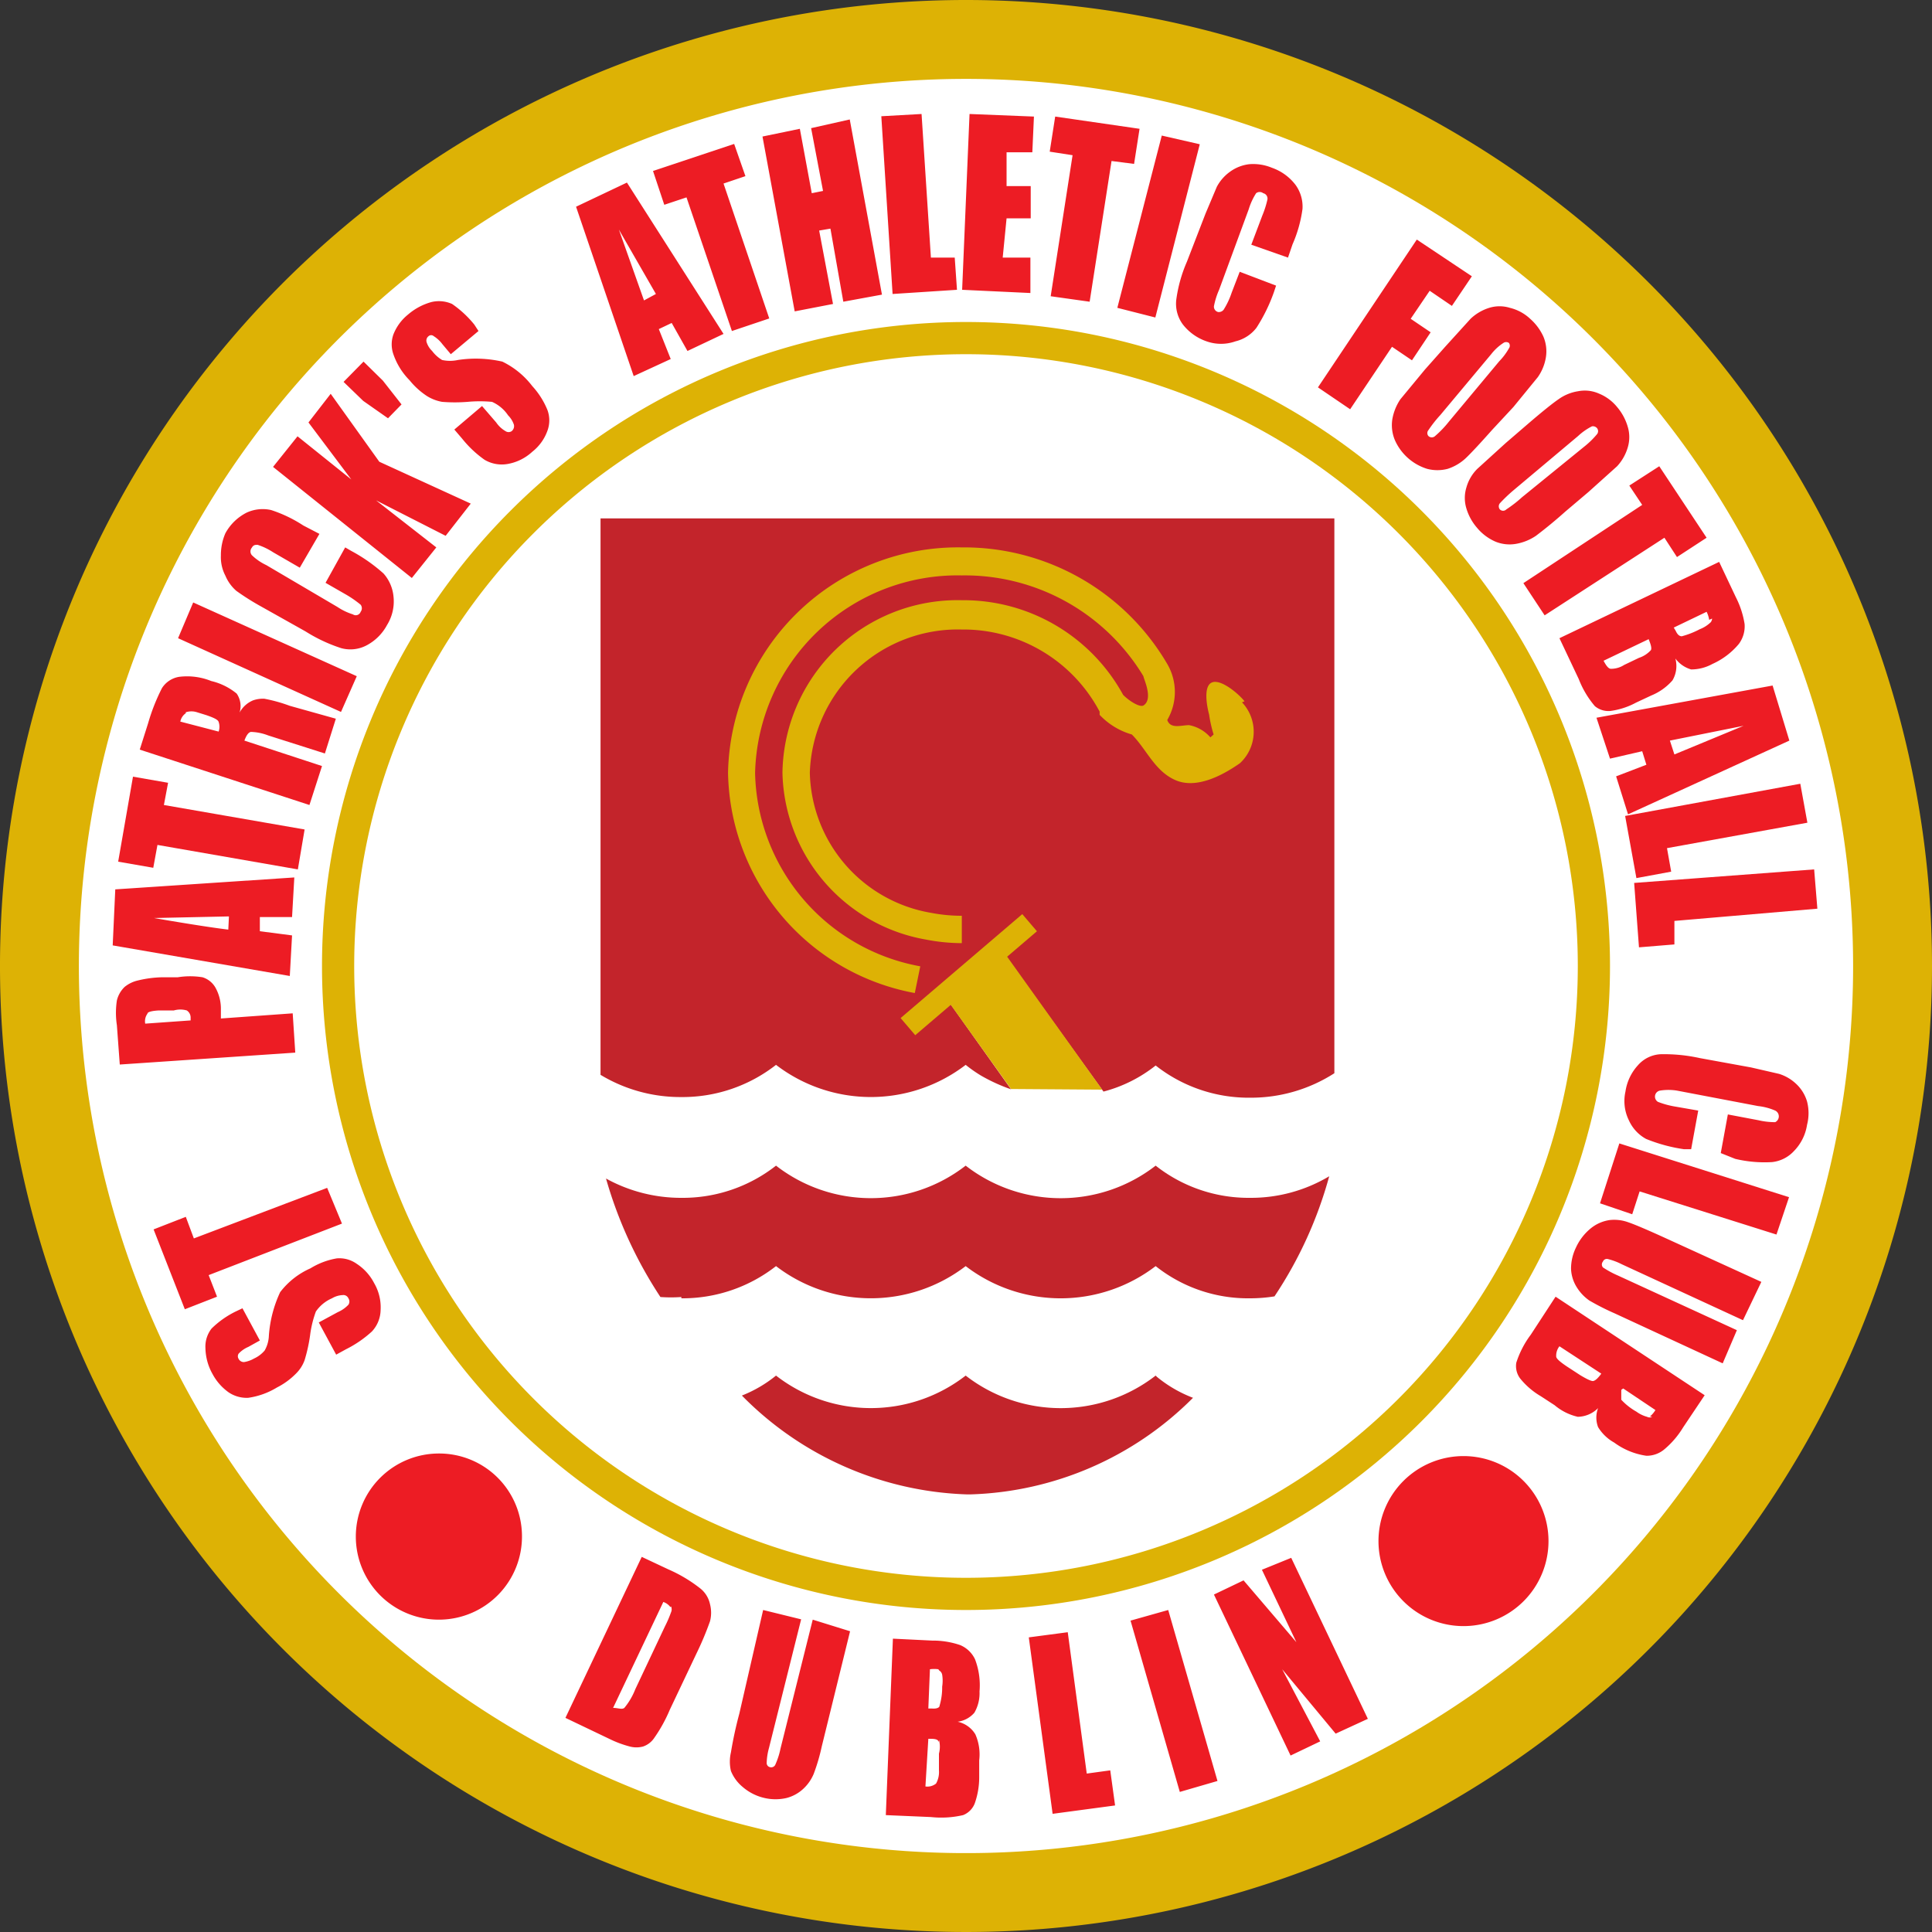
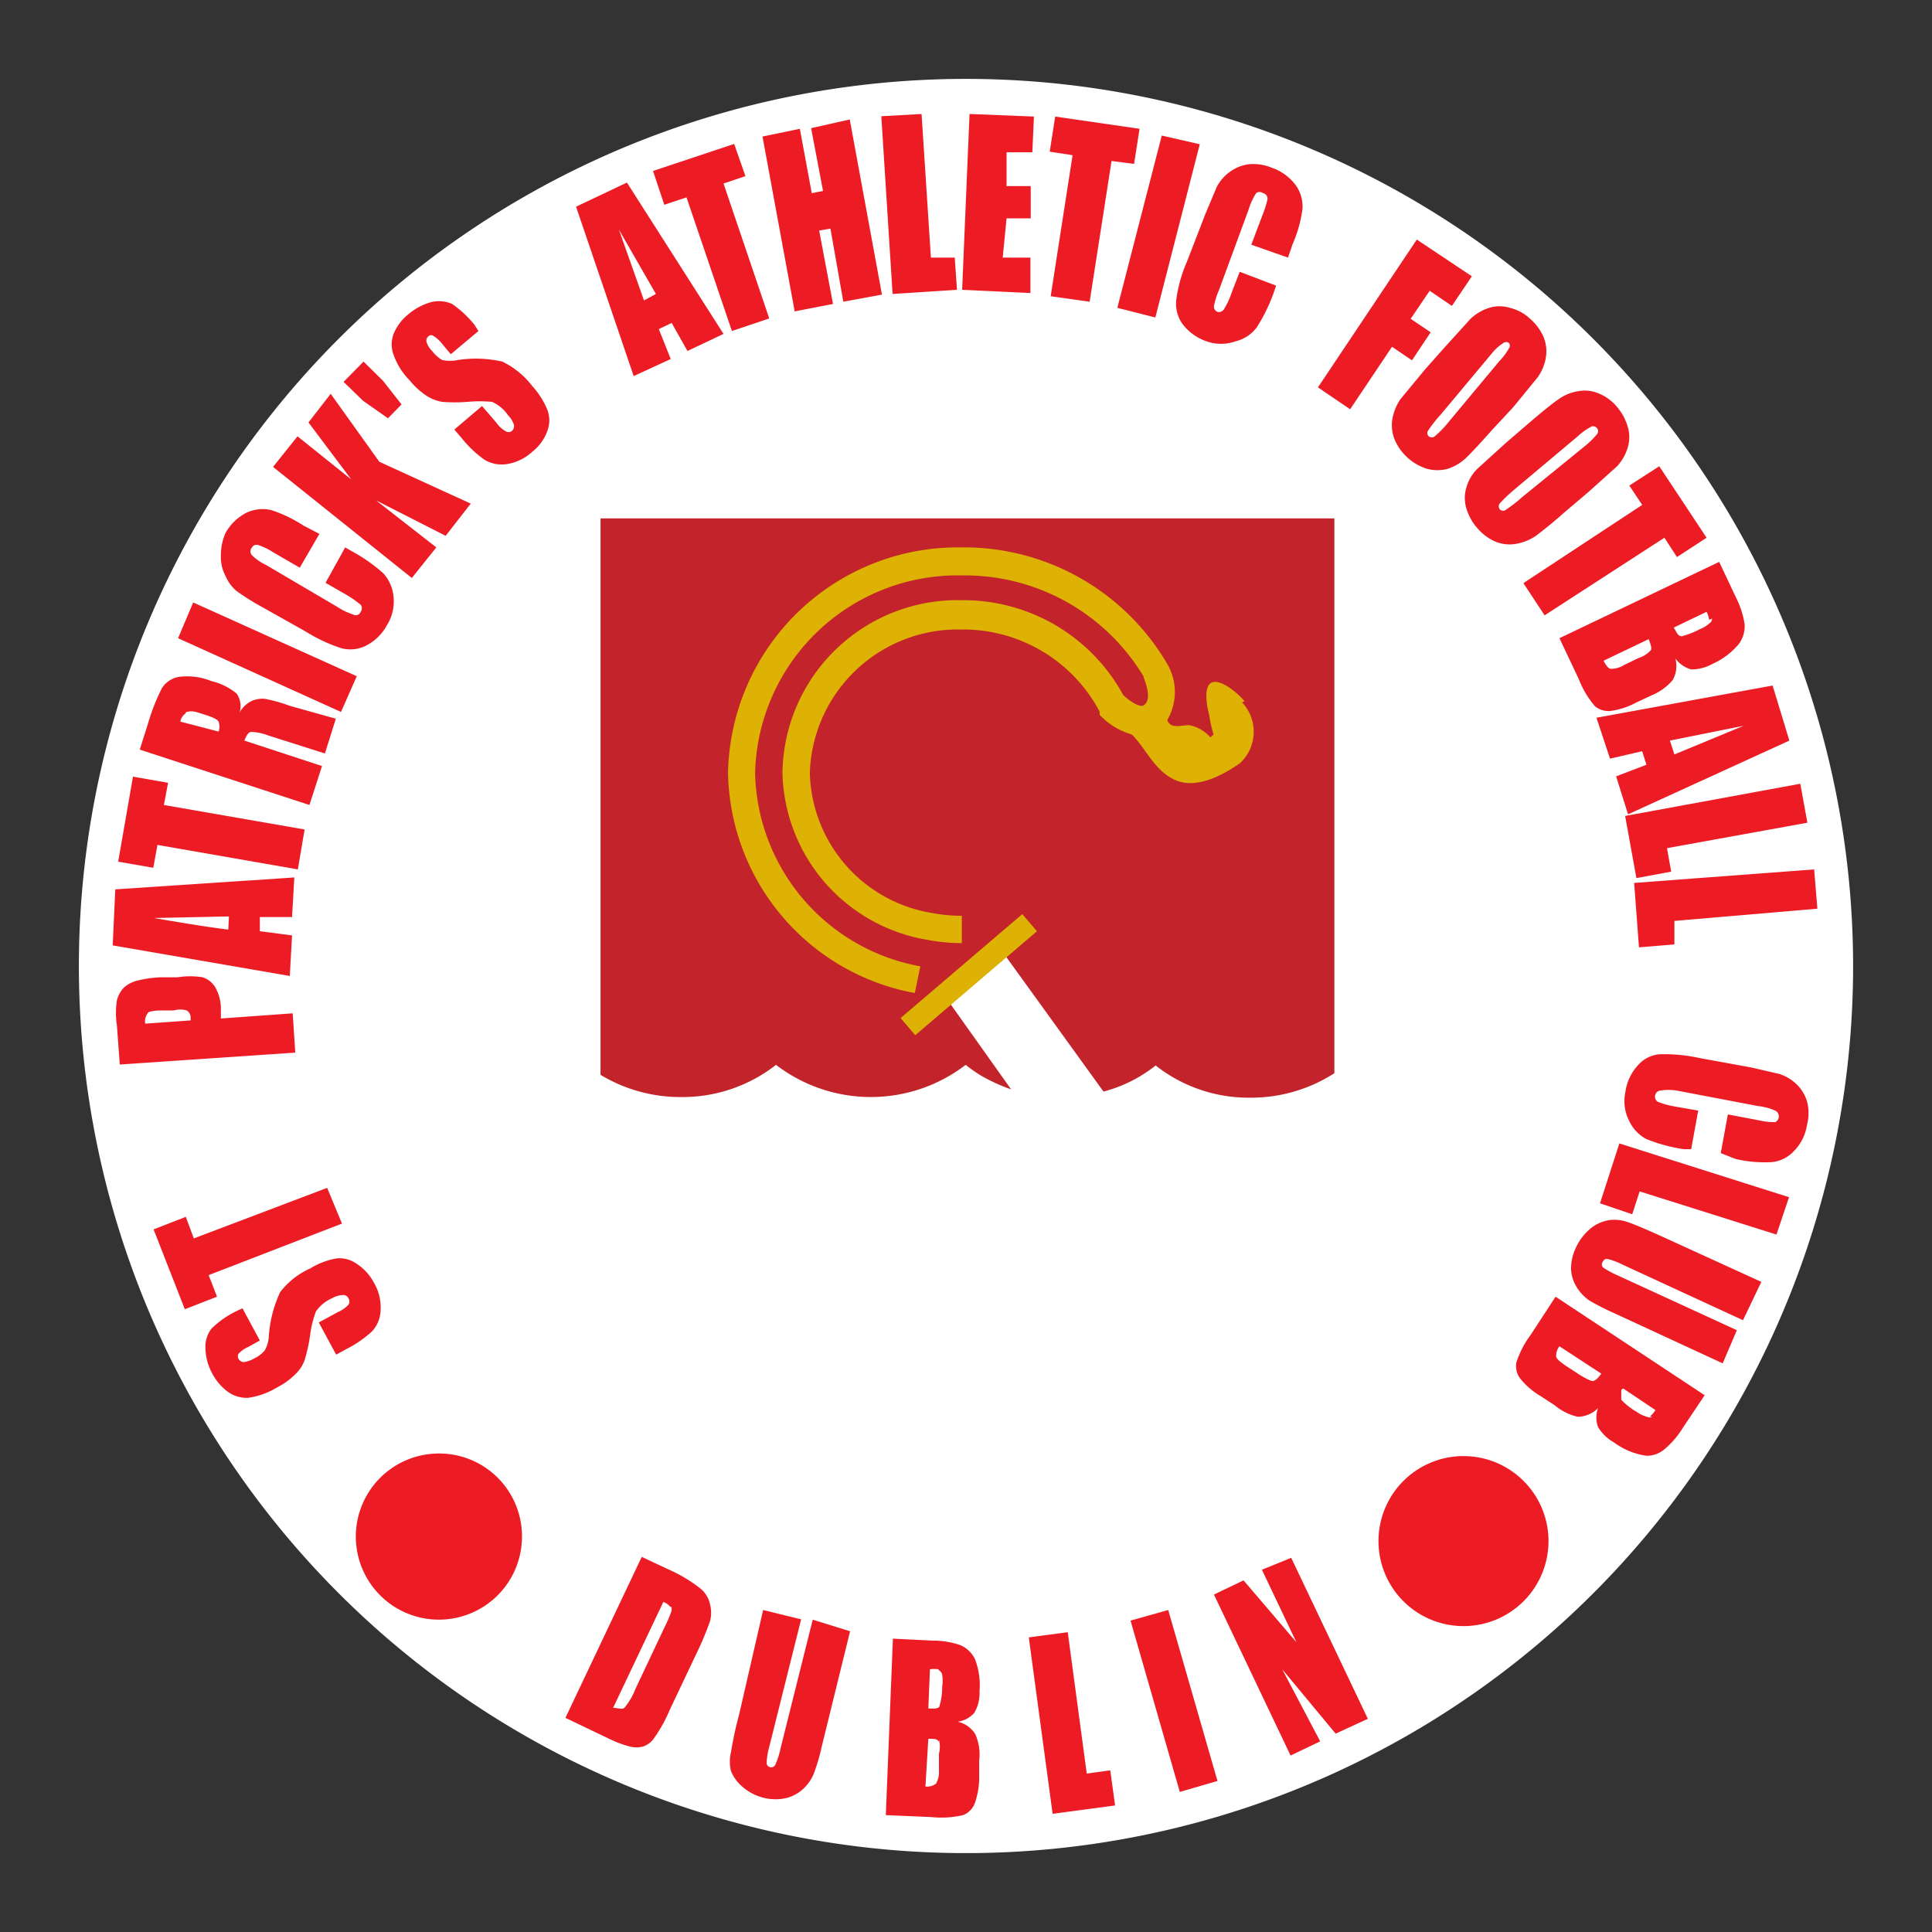
<svg xmlns="http://www.w3.org/2000/svg" width="60" height="60">
  <rect width="100%" height="100%" fill="#333333" stroke="none" />
  <g fill-rule="evenodd">
-     <path d="M60,30A30,30,0,1,1,30,0,30,30,0,0,1,60,30Zm0,0" fill="#ddb205" />
    <path d="M57.55,30A27.55,27.55,0,1,1,30,2.45,27.56,27.56,0,0,1,57.55,30Zm0,0" fill="#fff" />
-     <path d="M50,30A20,20,0,1,1,30,10,20,20,0,0,1,50,30Zm0,0" fill="#ddb205" />
    <path d="M49,30A19,19,0,1,1,30,11,19,19,0,0,1,49,30Zm0,0" fill="#fff" />
    <path d="M18.65,16.1V33.38a4.8,4.8,0,0,0,2.51.69,4.71,4.71,0,0,0,2.94-1,4.84,4.84,0,0,0,5.89,0,4.3,4.3,0,0,0,.47.33,5.39,5.39,0,0,0,.94.43l-2.21-3.11,1.88-1.25,3.2,4.43a4.39,4.39,0,0,0,1.62-.81,4.67,4.67,0,0,0,2.93,1,4.79,4.79,0,0,0,2.62-.76V16.1Z" fill="#c3242b" />
    <path d="M38.65 21.78c-.16-.21-.71-.69-1-.59s-.17.74-.1 1a4 4 0 0 0 .14.62l-.1.09a1.17 1.17 0 0 0-.66-.38c-.25 0-.58.13-.68-.16a1.72 1.72 0 0 0 0-1.74h0A7.31 7.31 0 0 0 29.87 17a7.14 7.14 0 0 0-7.26 7 7.08 7.08 0 0 0 5.8 6.84l.17-.83a6.24 6.24 0 0 1-5.13-6 6.29 6.29 0 0 1 6.42-6.14A6.48 6.48 0 0 1 35.51 21c0 .07.32.71 0 .91-.11.06-.42-.12-.63-.33a5.65 5.65 0 0 0-5-2.94A5.44 5.44 0 0 0 24.3 24a5.38 5.38 0 0 0 4.46 5.18 5.88 5.88 0 0 0 1.11.11v-.85a5 5 0 0 1-.95-.09A4.52 4.52 0 0 1 25.15 24a4.6 4.6 0 0 1 4.72-4.45 4.79 4.79 0 0 1 4.28 2.55v.05.05a2.21 2.21 0 0 0 1 .61c.46.46.71 1.14 1.36 1.42s1.46-.15 2-.53a1.33 1.33 0 0 0 .06-1.89zm0 0" fill="#ddb205" />
-     <path d="M21.16,40.32a4.71,4.71,0,0,0,2.94-1,4.84,4.84,0,0,0,5.89,0,4.85,4.85,0,0,0,5.9,0,4.61,4.61,0,0,0,2.93,1,4.77,4.77,0,0,0,.76-.06,12.77,12.77,0,0,0,1.7-3.73,4.74,4.74,0,0,1-2.46.67,4.66,4.66,0,0,1-2.93-1,4.81,4.81,0,0,1-5.9,0,4.8,4.8,0,0,1-5.89,0,4.69,4.69,0,0,1-2.94,1,4.82,4.82,0,0,1-2.34-.6,13.32,13.32,0,0,0,1.69,3.68,4.54,4.54,0,0,0,.65,0Zm14.73,2.4a4.81,4.81,0,0,1-5.9,0,4.8,4.8,0,0,1-5.89,0,4,4,0,0,1-1.06.62,10.26,10.26,0,0,0,7,3.07h.09a10.18,10.18,0,0,0,6.92-3,4,4,0,0,1-1.12-.65Zm0,0" fill="#c3242b" />
    <path d="M7.53 40.63l.54 1-.36.2a.88.88 0 0 0-.3.21.15.15 0 0 0 0 .16.18.18 0 0 0 .17.1.89.89 0 0 0 .31-.11.94.94 0 0 0 .33-.25 1 1 0 0 0 .13-.46 3.82 3.82 0 0 1 .35-1.35 2.4 2.4 0 0 1 .94-.74 2.3 2.3 0 0 1 .82-.31.93.93 0 0 1 .62.17 1.58 1.58 0 0 1 .54.6 1.49 1.49 0 0 1 .2.84 1 1 0 0 1-.27.66 3.49 3.49 0 0 1-.8.55l-.31.17-.54-1 .59-.32a1 1 0 0 0 .33-.23.18.18 0 0 0 0-.2.17.17 0 0 0-.18-.1.71.71 0 0 0-.33.1 1.17 1.17 0 0 0-.5.41 3.34 3.34 0 0 0-.18.74 5 5 0 0 1-.17.77 1.11 1.11 0 0 1-.27.42 2.25 2.25 0 0 1-.59.43 2.35 2.35 0 0 1-.89.32 1 1 0 0 1-.61-.17 1.66 1.66 0 0 1-.5-.57 1.7 1.7 0 0 1-.22-.8.91.91 0 0 1 .19-.61 2.85 2.85 0 0 1 .77-.54zm-2.76-2.45l1-.39.25.67 4.14-1.57.46 1.11-4.14 1.6.26.67-1 .39zm-.19-6.7c0-.06.17-.09.36-.1h.46a.73.73 0 0 1 .4 0 .26.26 0 0 1 .12.22v.09l-1.41.1a.4.4 0 0 1 .07-.31zm4.59 1.21l-.08-1.22-2.23.16v-.33a1.35 1.35 0 0 0-.17-.63.7.7 0 0 0-.4-.32 2.42 2.42 0 0 0-.77 0h-.48a3.49 3.49 0 0 0-.76.1 1 1 0 0 0-.41.2.86.86 0 0 0-.24.42 2.54 2.54 0 0 0 0 .77l.09 1.22zm-2.08-3.82q-.74-.09-2.31-.36l2.33-.05zm-3.59.49l5.5.95.07-1.26-1-.13v-.44h1l.07-1.23-5.56.37zm.63-5.24l1.09.19-.13.69 4.37.76L9.25 27l-4.36-.76-.13.71-1.09-.19zm1.64-2a.56.56 0 0 1 .35 0l.29.09c.23.08.36.14.38.21a.46.46 0 0 1 0 .3l-1.19-.31a.41.41 0 0 1 .17-.26zM9.61 25l.39-1.21L7.59 23c.06-.16.12-.25.2-.27a1.61 1.61 0 0 1 .54.11l1.76.56.34-1.08-1.43-.4a4.84 4.84 0 0 0-.79-.22.92.92 0 0 0-.35.05.85.85 0 0 0-.42.38.68.68 0 0 0-.09-.59 1.94 1.94 0 0 0-.79-.39 2 2 0 0 0-1-.13.78.78 0 0 0-.53.35 6.13 6.13 0 0 0-.43 1.09l-.26.82zM6 18.71L11.08 21l-.49 1.11-5.06-2.29zm3.92-2.13l-.61 1.05-.83-.48a2 2 0 0 0-.48-.23c-.07 0-.13 0-.18.09a.18.18 0 0 0 0 .23 1.66 1.66 0 0 0 .45.31l2.21 1.3a1.86 1.86 0 0 0 .48.23.16.16 0 0 0 .24-.08.18.18 0 0 0 0-.22 3.37 3.37 0 0 0-.48-.33l-.61-.35.61-1.1.19.11a5.12 5.12 0 0 1 1 .7 1.25 1.25 0 0 1 .31.71 1.39 1.39 0 0 1-.2.89 1.53 1.53 0 0 1-.65.64 1.08 1.08 0 0 1-.77.08 4.88 4.88 0 0 1-1.11-.52l-1.39-.78a7.74 7.74 0 0 1-.76-.48 1.28 1.28 0 0 1-.34-.47 1.24 1.24 0 0 1-.14-.63 1.69 1.69 0 0 1 .14-.69 1.55 1.55 0 0 1 .66-.64 1.19 1.19 0 0 1 .76-.08 4.19 4.19 0 0 1 1 .48zm.35-4.35l1.51 2.11 2.84 1.3-.78 1-2.16-1.1L13.55 17l-.76.95-4.31-3.45.76-.95 1.67 1.34-1.33-1.77zm1.78.76l-.77-.54-.61-.59.62-.63.6.59.58.74zm2.81-2.71L14 11l-.26-.31a1 1 0 0 0-.27-.25.12.12 0 0 0-.16 0 .17.17 0 0 0-.06.19.65.65 0 0 0 .17.27 1.08 1.08 0 0 0 .31.28 1.15 1.15 0 0 0 .49 0 3.72 3.72 0 0 1 1.38.05 2.59 2.59 0 0 1 .93.76 2.48 2.48 0 0 1 .47.74.93.93 0 0 1 0 .65 1.45 1.45 0 0 1-.47.65 1.51 1.51 0 0 1-.77.38 1.05 1.05 0 0 1-.71-.13 3.39 3.39 0 0 1-.7-.66l-.24-.28.86-.73.44.51a.89.89 0 0 0 .29.27.17.17 0 0 0 .19 0 .2.2 0 0 0 .07-.2.74.74 0 0 0-.18-.29 1.17 1.17 0 0 0-.5-.42 4.12 4.12 0 0 0-.76 0 5 5 0 0 1-.79 0 1.32 1.32 0 0 1-.47-.18 2.34 2.34 0 0 1-.54-.49 2.13 2.13 0 0 1-.5-.8.92.92 0 0 1 0-.63 1.49 1.49 0 0 1 .45-.61 1.87 1.87 0 0 1 .73-.39 1 1 0 0 1 .64.06 3.28 3.28 0 0 1 .69.64zM20 9.33l-.78-2.2 1.15 2zm-2.11-2.91l1.79 5.26 1.15-.53-.37-.93.4-.19.49.87 1.12-.53-3-4.7zm4.91-1.95l.35 1-.68.23 1.42 4.19-1.16.39-1.41-4.15-.69.23-.35-1.05zm3.59-.76l1 5.44-1.2.22-.4-2.27-.35.06.43 2.28-1.19.23-1-5.43L24.84 4l.37 2 .35-.07-.37-1.95zm2.23-.17L28.91 8h.74l.07 1-2 .13-.35-5.52zm1.49 0l2 .08-.05 1.11h-.8v1.05h.75v1h-.75L31.14 8H32v1.1L29.88 9zm5.28.46l-.17 1.09-.7-.09-.68 4.37-1.21-.17.68-4.38-.71-.11.17-1.09zm1.87.48l-1.38 5.38-1.18-.3 1.38-5.35zM40 8l-1.14-.4.34-.9a3 3 0 0 0 .16-.5.17.17 0 0 0-.13-.2.18.18 0 0 0-.22 0 2 2 0 0 0-.23.5L37.86 9a2.36 2.36 0 0 0-.16.51.17.17 0 0 0 .13.18.19.19 0 0 0 .17-.07 2.4 2.4 0 0 0 .25-.53l.25-.65 1.13.43-.07.21a5.27 5.27 0 0 1-.54 1.1 1.16 1.16 0 0 1-.65.42 1.34 1.34 0 0 1-.9 0 1.58 1.58 0 0 1-.74-.53 1.08 1.08 0 0 1-.2-.76 4.39 4.39 0 0 1 .33-1.18l.58-1.5.35-.83a1.36 1.36 0 0 1 .4-.46 1.27 1.27 0 0 1 .6-.24 1.51 1.51 0 0 1 .71.11 1.57 1.57 0 0 1 .74.54 1.15 1.15 0 0 1 .21.74 4.09 4.09 0 0 1-.31 1.1zm4-.56l1.71 1.14-.62.92-.69-.47-.59.87.62.42-.58.87-.62-.42-1.3 1.94-1-.68zm1 5.65a3.21 3.21 0 0 1-.43.45.15.15 0 0 1-.21 0 .14.14 0 0 1 0-.18 3.83 3.83 0 0 1 .37-.47L46.31 11a1.55 1.55 0 0 1 .38-.35.15.15 0 0 1 .17 0 .14.14 0 0 1 0 .17 1.94 1.94 0 0 1-.3.4zm2-.45l.76-.93a1.48 1.48 0 0 0 .25-.62 1.18 1.18 0 0 0-.08-.64 1.65 1.65 0 0 0-.41-.55 1.4 1.4 0 0 0-.63-.34 1.08 1.08 0 0 0-.64 0 1.48 1.48 0 0 0-.58.34l-.79.87-.63.71-.76.92a1.59 1.59 0 0 0-.25.62 1.2 1.2 0 0 0 .08.65 1.62 1.62 0 0 0 1 .89 1.26 1.26 0 0 0 .64 0 1.5 1.5 0 0 0 .57-.34q.25-.24.81-.87zm.27 2.8a3.9 3.9 0 0 1-.49.38.14.14 0 0 1-.2 0 .15.15 0 0 1 0-.19 4.74 4.74 0 0 1 .43-.41l2-1.68a1.84 1.84 0 0 1 .43-.3.17.17 0 0 1 .16.06.15.15 0 0 1 0 .18 2.67 2.67 0 0 1-.35.35zm2.06-.16l.89-.8a1.46 1.46 0 0 0 .33-.58 1.11 1.11 0 0 0 0-.65 1.66 1.66 0 0 0-.33-.61 1.41 1.41 0 0 0-.57-.42 1.08 1.08 0 0 0-.64-.07 1.41 1.41 0 0 0-.61.25c-.19.13-.5.38-.92.74l-.72.62-.88.8a1.31 1.31 0 0 0-.34.58 1.11 1.11 0 0 0 0 .65 1.62 1.62 0 0 0 .33.6 1.54 1.54 0 0 0 .57.43 1.16 1.16 0 0 0 .64.07 1.59 1.59 0 0 0 .62-.25 14.23 14.23 0 0 0 .91-.75zM53 16.7l-.92.6-.39-.6-3.72 2.41-.66-1L51 15.68l-.4-.6.93-.6zm.17 2.51s0 .09-.07.14a1 1 0 0 1-.31.19 2.69 2.69 0 0 1-.56.22c-.08 0-.14-.06-.19-.17l-.06-.1L53 19a.83.83 0 0 1 .08.25zm-4.74.61l.6 1.27a2.92 2.92 0 0 0 .5.84.66.66 0 0 0 .48.15 2.33 2.33 0 0 0 .8-.26l.47-.22a1.75 1.75 0 0 0 .66-.47.88.88 0 0 0 .09-.68.93.93 0 0 0 .49.34 1.37 1.37 0 0 0 .66-.17A2.28 2.28 0 0 0 54 20a.92.92 0 0 0 .18-.62 2.78 2.78 0 0 0-.27-.83l-.52-1.1zm2.84.37a.86.86 0 0 1-.37.24l-.46.22a.75.75 0 0 1-.41.12c-.08 0-.15-.1-.23-.25l1.4-.67c.07.17.1.28.07.34zm.59 2.81l2.29-.46-2.15.89zm3.19-1.71l-5.47 1 .42 1.27 1-.23.13.42-.94.36.37 1.18L55.57 23zm1.08 4.26l-4.36.79.13.73-1.08.2-.35-1.93 5.44-1zm.31 2.67L52 28.6v.73l-1.1.09-.15-2 5.59-.42zm-3 7.59l.22-1.2.95.18a2.28 2.28 0 0 0 .52.06.2.2 0 0 0 0-.36 1.83 1.83 0 0 0-.53-.14l-2.52-.48a1.66 1.66 0 0 0-.53 0 .19.19 0 0 0-.06.35 2.75 2.75 0 0 0 .56.15l.69.12-.22 1.2h-.22a5 5 0 0 1-1.18-.32 1.23 1.23 0 0 1-.53-.57 1.35 1.35 0 0 1-.11-.9 1.54 1.54 0 0 1 .39-.82 1 1 0 0 1 .7-.34 5.16 5.16 0 0 1 1.22.12l1.59.29.87.2a1.35 1.35 0 0 1 .53.31 1.22 1.22 0 0 1 .34.55 1.44 1.44 0 0 1 0 .72 1.49 1.49 0 0 1-.41.82 1.08 1.08 0 0 1-.68.34 3.94 3.94 0 0 1-1.14-.1zm1.73 2.53L50.92 37l-.23.71-1-.34.6-1.86 5.27 1.67zm-1.67 4l-3.35-1.55a7.71 7.71 0 0 1-.79-.4 1.4 1.4 0 0 1-.39-.41 1.16 1.16 0 0 1-.18-.57 1.5 1.5 0 0 1 .15-.66 1.66 1.66 0 0 1 .46-.6 1.2 1.2 0 0 1 .59-.26 1.27 1.27 0 0 1 .58.07c.18.06.56.22 1.13.48l3 1.37-.57 1.19-3.77-1.74a2 2 0 0 0-.43-.16.13.13 0 0 0-.15.08.14.14 0 0 0 0 .18 2.88 2.88 0 0 0 .46.25l3.7 1.7zM51.31 44a.17.17 0 0 1-.16 0 1 1 0 0 1-.33-.16 1.94 1.94 0 0 1-.47-.37v-.24c0-.1 0-.06.06-.11l1 .67a.76.76 0 0 1-.17.2zm-3-3.73l-.77 1.18a2.94 2.94 0 0 0-.45.87.64.64 0 0 0 .12.49 2.35 2.35 0 0 0 .64.55l.43.28A1.7 1.7 0 0 0 49 44a.91.91 0 0 0 .63-.27.83.83 0 0 0 0 .59 1.35 1.35 0 0 0 .5.48 2.21 2.21 0 0 0 1 .41.85.85 0 0 0 .57-.21 2.74 2.74 0 0 0 .57-.67l.67-1zm1.16 2.62q-.09 0-.39-.18l-.43-.28c-.19-.13-.3-.22-.32-.29a.47.47 0 0 1 .1-.33l1.3.85c-.11.15-.19.22-.26.23zm-28.63 7a.22.22 0 0 1 0 .18 3.67 3.67 0 0 1-.19.44l-.92 1.95a2.13 2.13 0 0 1-.34.58c-.08.06-.19 0-.35 0l1.56-3.29a.46.46 0 0 1 .22.16zm-3.28 3.46l1.38.66a3.34 3.34 0 0 0 .62.23.81.81 0 0 0 .41 0 .68.68 0 0 0 .35-.27 4.62 4.62 0 0 0 .48-.87l.83-1.75a9.53 9.53 0 0 0 .42-1 1.06 1.06 0 0 0 0-.53.85.85 0 0 0-.29-.48 4.51 4.51 0 0 0-1-.6l-.83-.39zm8.84-2.69l-.88 3.58a6 6 0 0 1-.25.85 1.33 1.33 0 0 1-.32.46 1.2 1.2 0 0 1-.53.29 1.53 1.53 0 0 1-.67 0 1.56 1.56 0 0 1-.68-.34 1.25 1.25 0 0 1-.37-.5 1.27 1.27 0 0 1 0-.58 12.25 12.25 0 0 1 .26-1.2L23.7 50l1.18.29-1 4a1.91 1.91 0 0 0-.07.46.13.13 0 0 0 .1.13.14.14 0 0 0 .17-.08 2.37 2.37 0 0 0 .16-.5l1-4zm2.77 1.22a.19.19 0 0 1 .09.13 1.17 1.17 0 0 1 0 .37 2 2 0 0 1-.08.59c0 .07-.11.1-.23.09h-.12l.05-1.22a1 1 0 0 1 .26 0zm-1.66 4.49l1.4.06a3 3 0 0 0 1-.06.64.64 0 0 0 .36-.36 2.43 2.43 0 0 0 .14-.82v-.52a1.54 1.54 0 0 0-.12-.81.85.85 0 0 0-.55-.39.83.83 0 0 0 .52-.28 1.21 1.21 0 0 0 .16-.66 2.26 2.26 0 0 0-.14-1 .89.89 0 0 0-.46-.44 2.61 2.61 0 0 0-.87-.14l-1.22-.06zm1.65-2.34a.84.84 0 0 1 0 .43v.52a.73.73 0 0 1-.09.41.43.43 0 0 1-.33.09l.09-1.48c.18 0 .29 0 .33.1zm4-3.34l.59 4.39.73-.1.15 1.09-1.94.26-.74-5.48zm3.12-.69l1.53 5.31-1.17.34-1.53-5.32zm3.82-1.62l2.38 5-1 .46-1.66-2L41 54.08l-.92.44-2.38-5 .92-.44L40.26 51l-1.07-2.25zm2.71-.51a2.64 2.64 0 1 0 2.64-2.65 2.64 2.64 0 0 0-2.64 2.65zm-26.6-.2a2.58 2.58 0 1 1-2.57-2.53 2.57 2.57 0 0 1 2.57 2.53zm.57-.15" fill="#ed1c24" />
-     <path d="M34.23 33.84l-2.83-.02-2.1-2.93 1.77-1.47 3.16 4.42z" fill="#ddb205" />
  </g>
  <path d="M27.969 31.617l3.779-3.228.455.532-3.779 3.228z" fill="#ddb205" />
</svg>